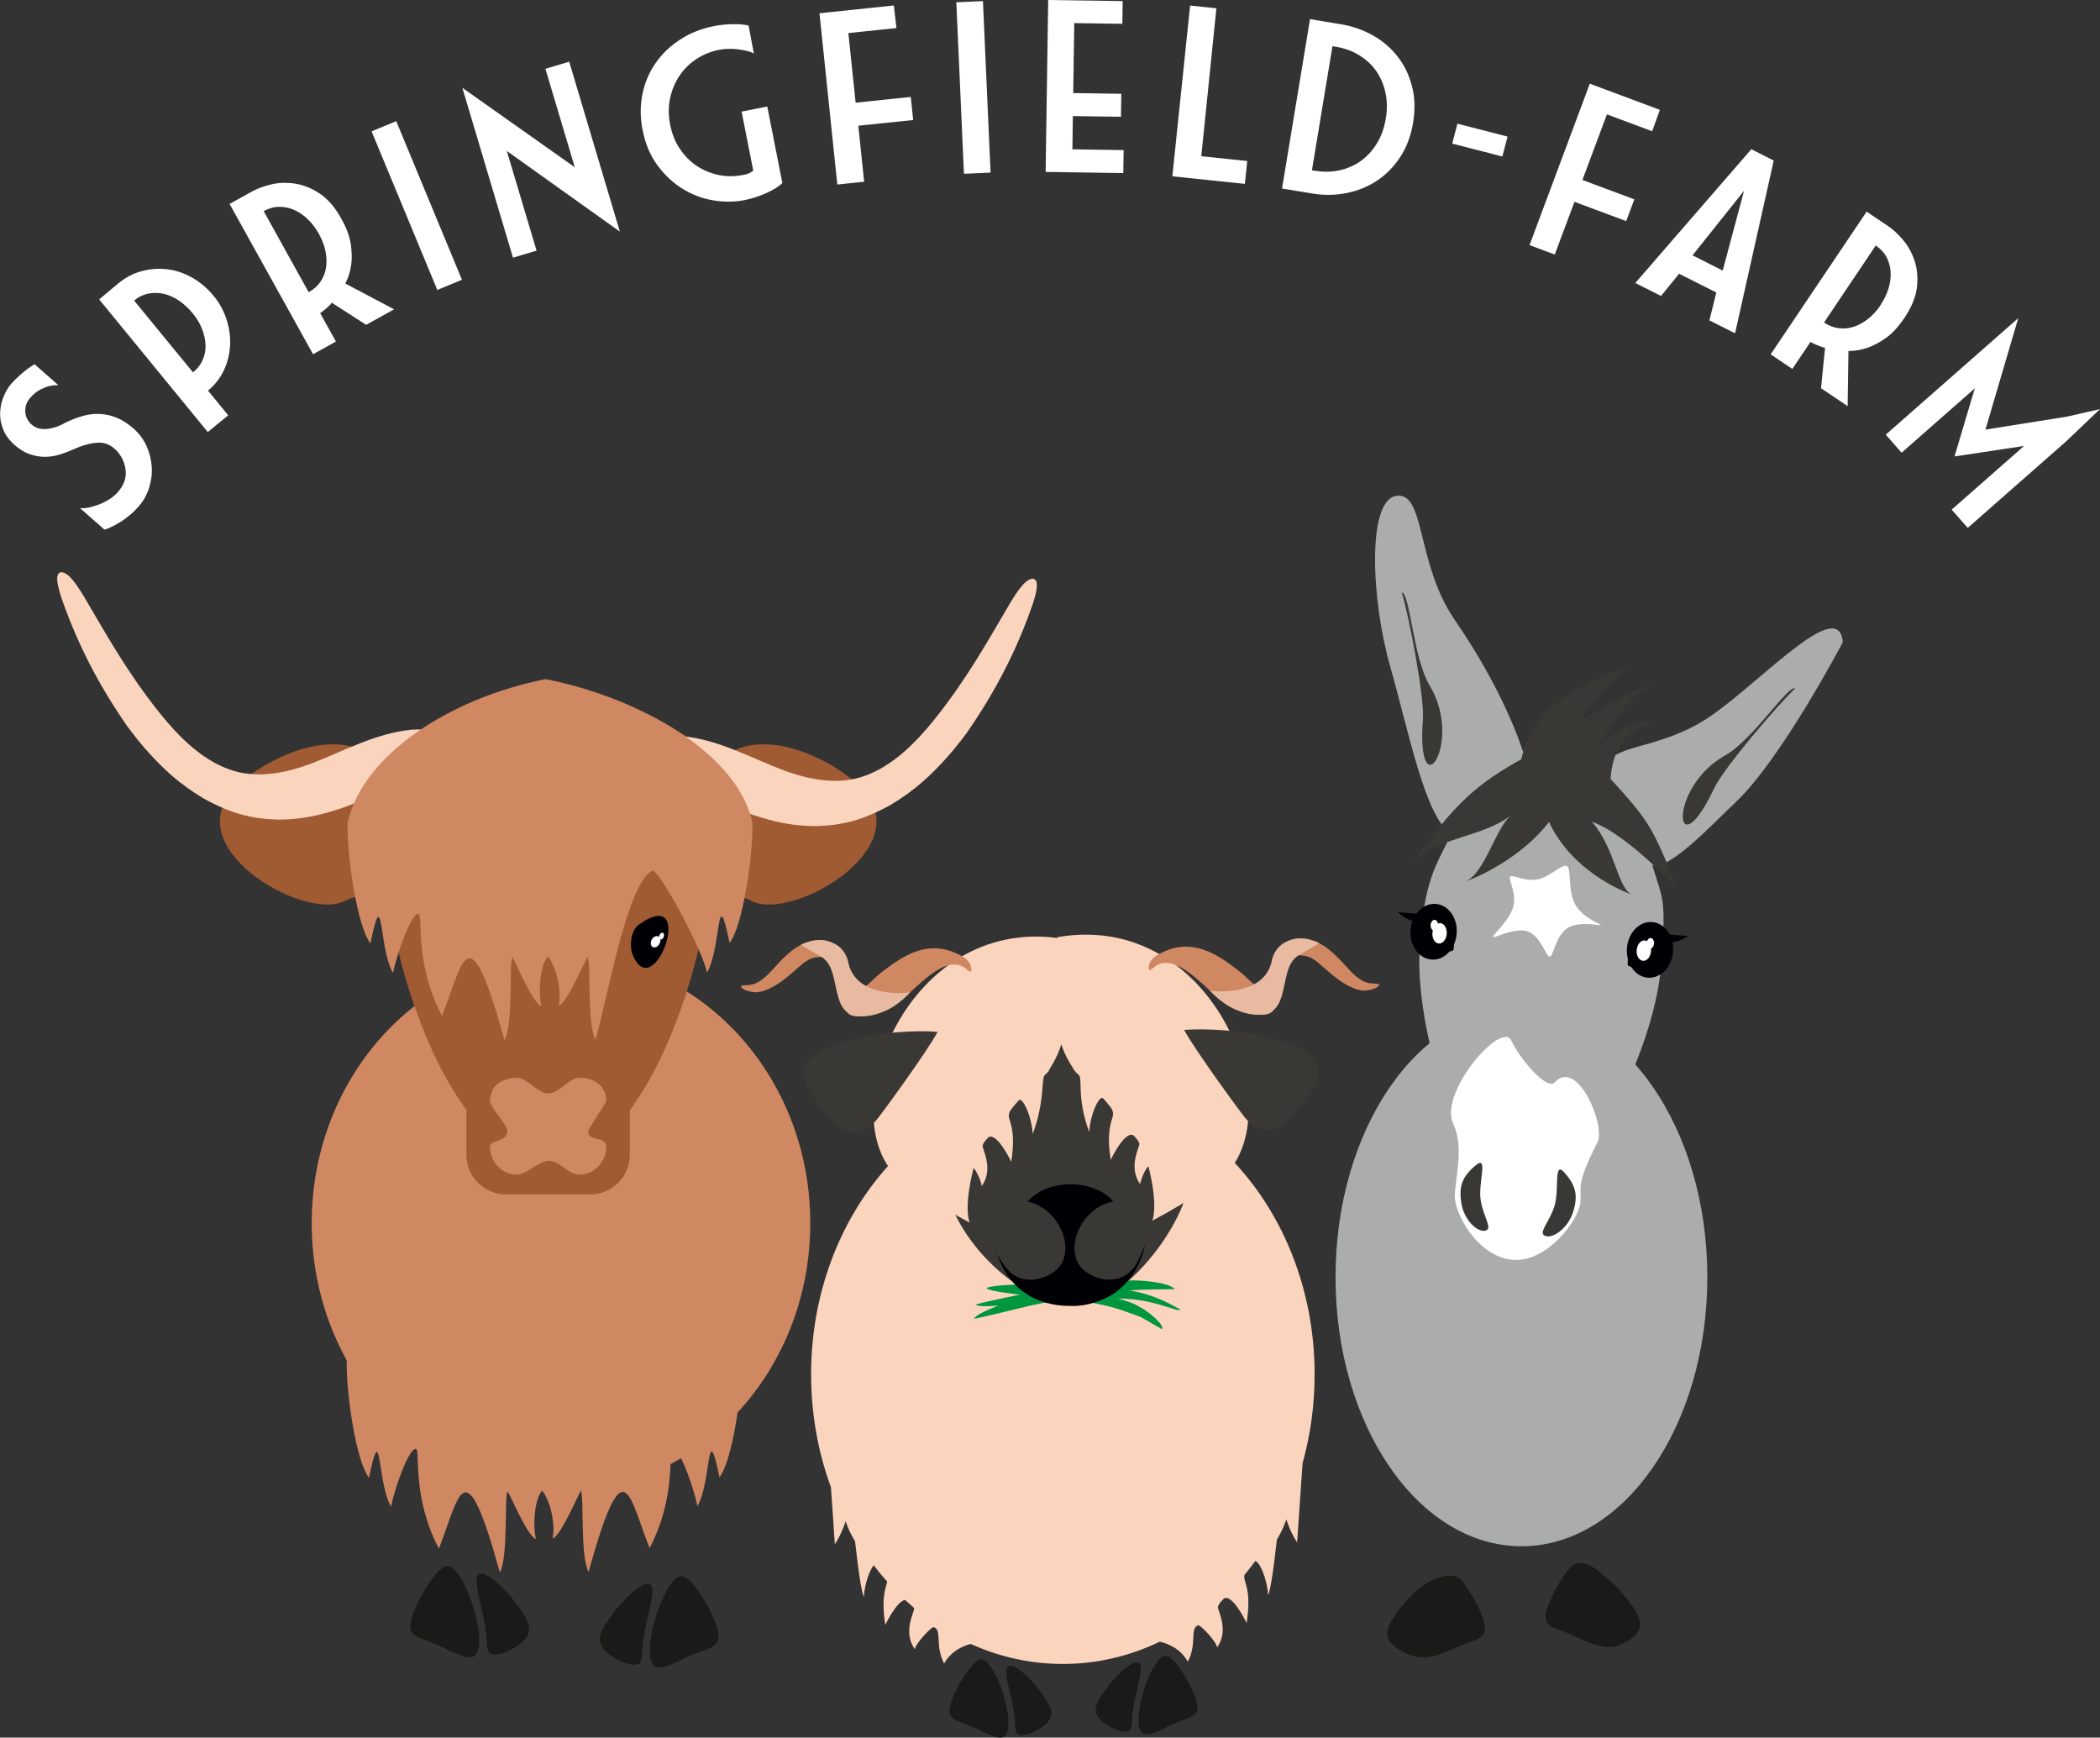
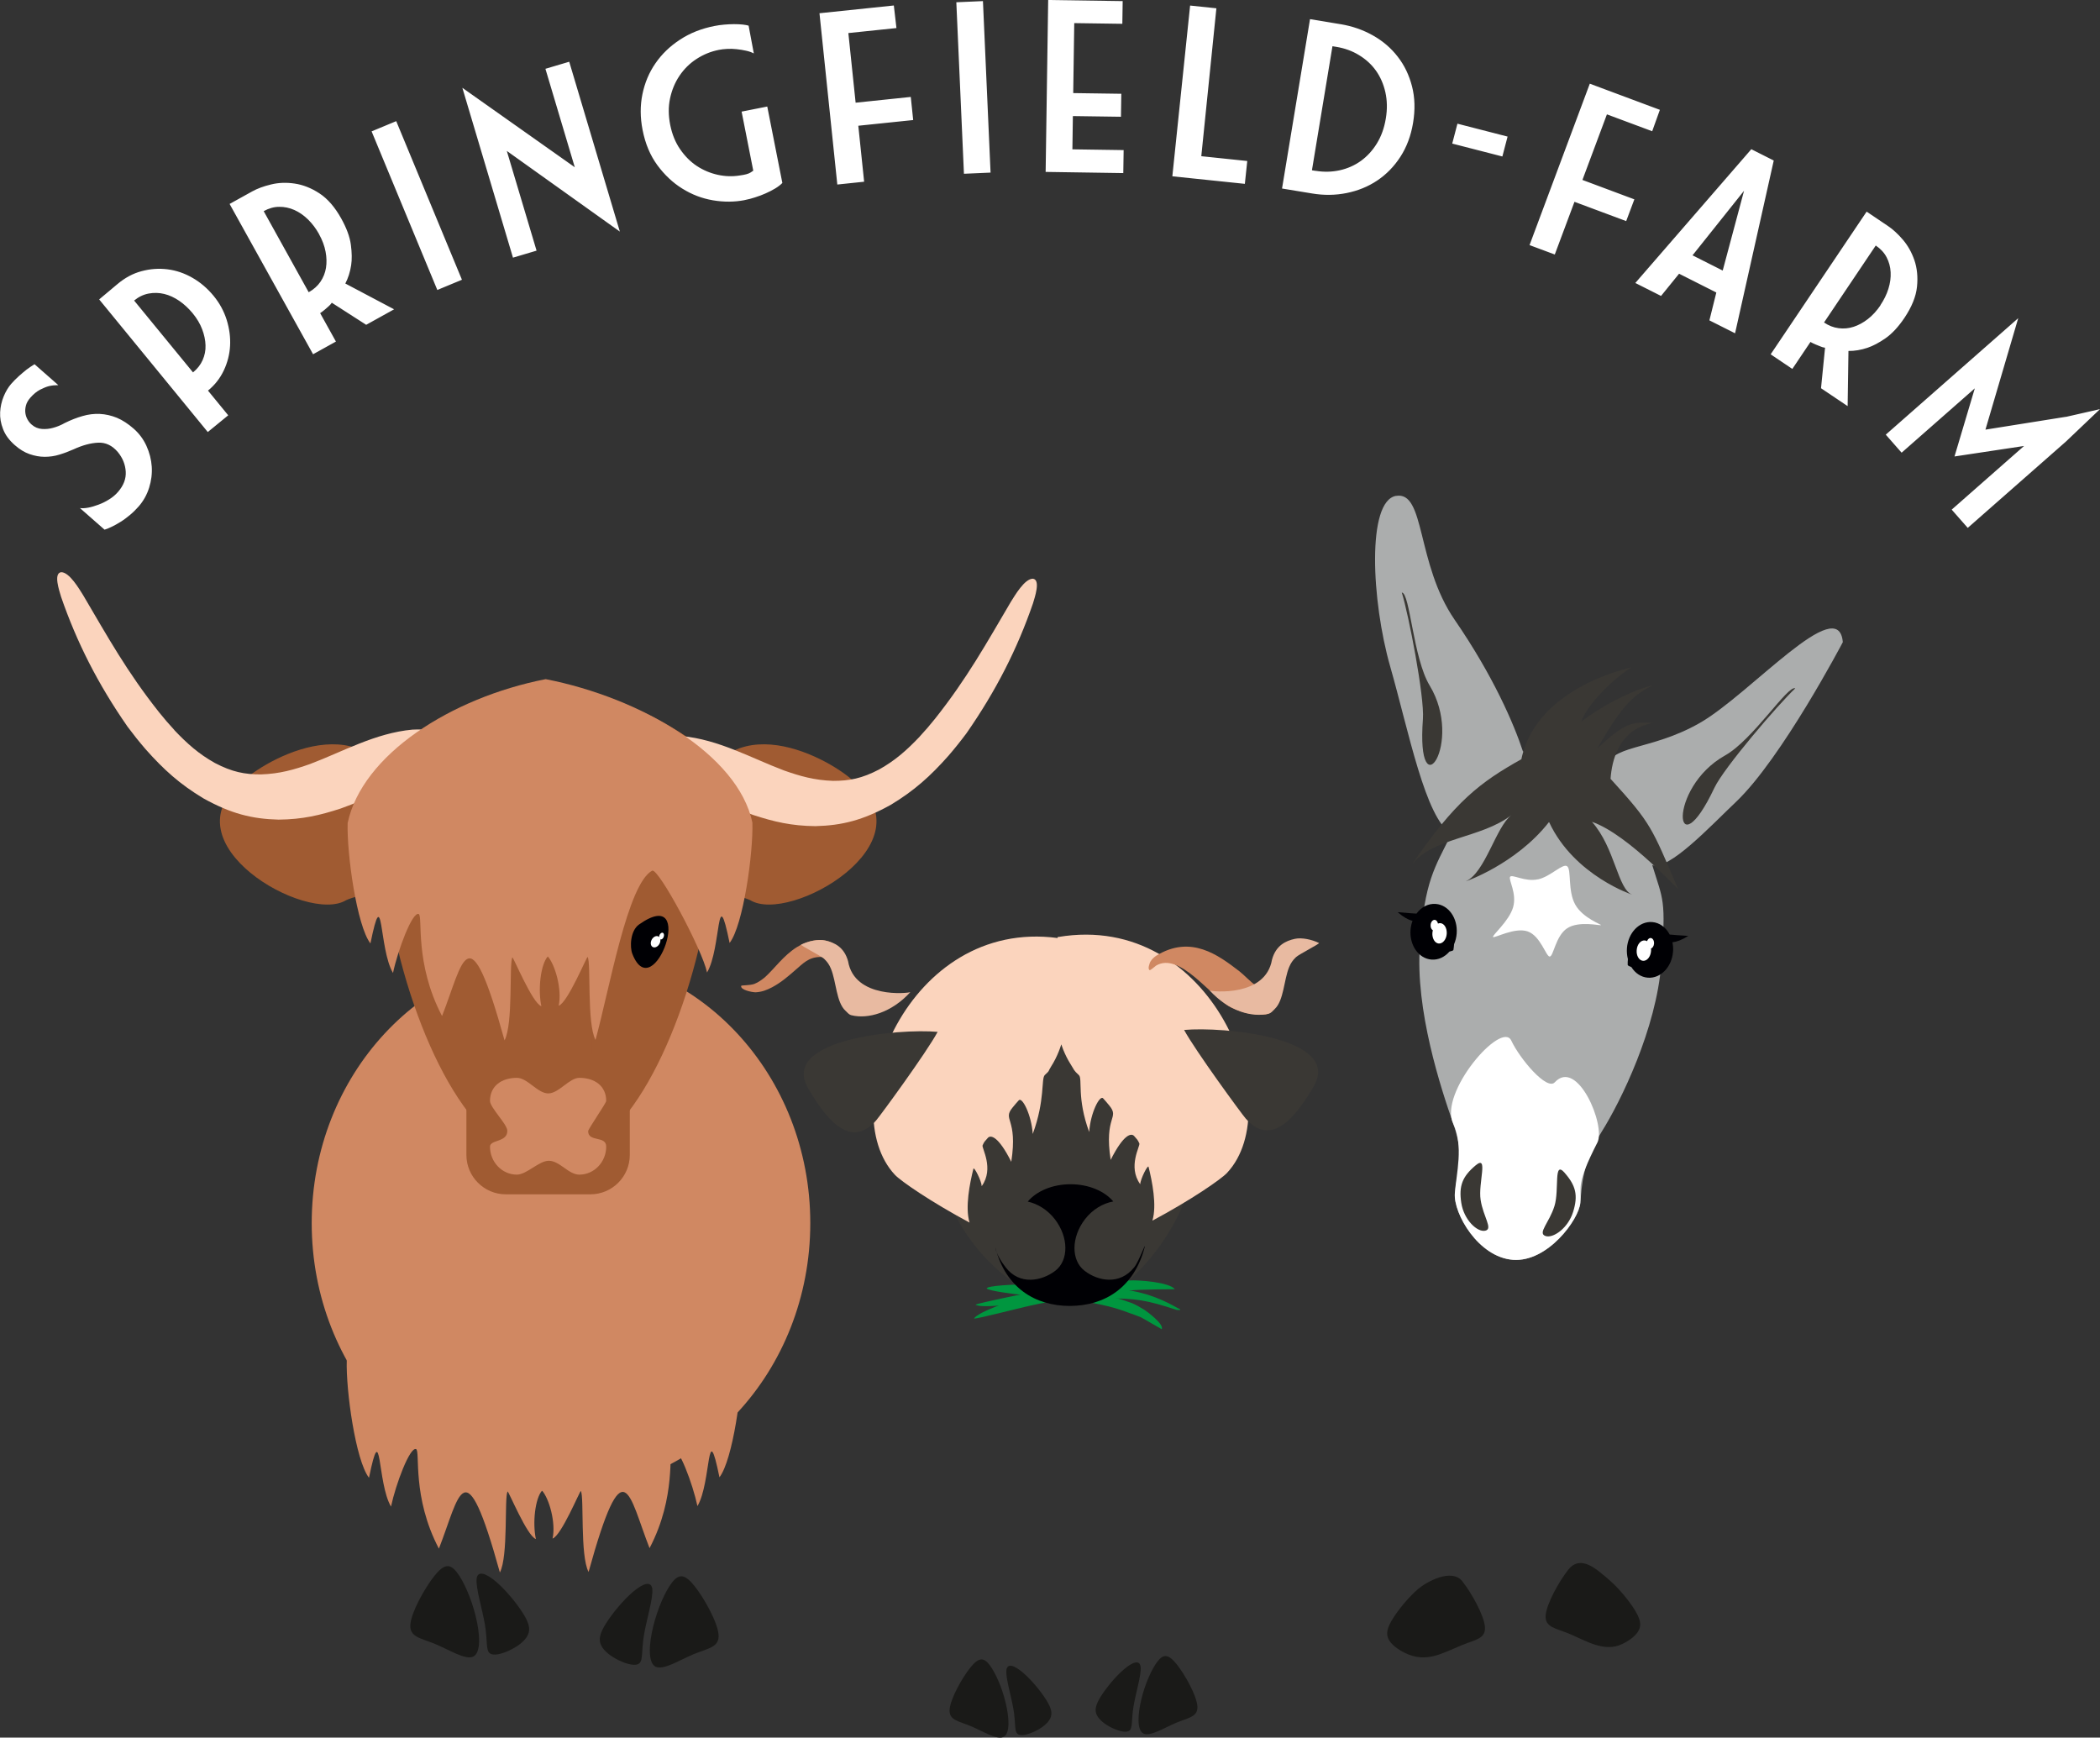
<svg xmlns="http://www.w3.org/2000/svg" id="Layer_1" data-name="Layer 1" viewBox="0 0 306.13 253.3">
  <rect x="0" y="0" width="306.13" height="253.3" fill="#333333" stroke="none" />
  <defs>
    <style> .cls-1 { fill: #1a1a18; } .cls-1, .cls-2, .cls-3, .cls-4, .cls-5, .cls-6, .cls-7, .cls-8 { fill-rule: evenodd; } .cls-2, .cls-9 { fill: #a05b32; } .cls-10, .cls-3 { fill: #fff; } .cls-4 { fill: #abadad; } .cls-11, .cls-6 { fill: #000004; } .cls-5, .cls-12 { fill: #fbd4bd; } .cls-13 { fill: none; stroke: #1a1a18; stroke-miterlimit: 22.93; stroke-width: .57px; } .cls-7, .cls-14 { fill: #d08862; } .cls-15 { fill: #e8baa1; } .cls-8 { fill: #3a3834; } .cls-16 { fill: #00963f; } </style>
  </defs>
-   <path class="cls-4" d="M221.79,146.96c14.97,0,27.1,17.56,27.1,39.22s-12.13,39.22-27.1,39.22-27.1-17.56-27.1-39.22,12.13-39.22,27.1-39.22" />
  <path class="cls-4" d="M203.5,72.29c4.3-.76,2.92,9.87,8.55,18.05,5.63,8.18,8.67,15.25,9.97,19.23,1.58-.77,3.21-1.14,4.86-1.02,2.6.2,4.98,1.59,7.05,3.79.67-3.95,6.52-2.75,13.87-6.96,7.35-4.21,20.23-19.1,20.84-11.77,0,0-8.88,16.92-15.56,23.27-3.78,3.59-9.77,10.02-12.22,9.23,1.59,5.2,2.03,4.85,1.32,14.34-.72,9.49-5.89,20.06-8.69,24.52-2.8,4.46-2.91,7.93-3.11,10.36-.2,2.43-4.77,8.69-9.82,8.31-5.05-.38-8.69-6.76-8.47-9.69.22-2.93,1.54-5.07-.24-10.16-1.79-5.09-5.57-16.57-4.86-26,.71-9.43,2.1-11.2,4.6-16.24-3.8-2.22-6.2-14.83-8.93-24.38-2.73-9.55-3.44-24.13.85-24.89" />
  <path class="cls-3" d="M232.86,166.55c-3.2,6.27-2.28,6.36-2.49,8.79-.2,2.43-4.77,8.69-9.82,8.31-5.05-.38-8.69-6.76-8.47-9.69.22-2.93,1.3-6.92-.24-10.16-2.14-4.49,7.06-15.12,8.47-12.11,1.26,2.68,5.19,7.33,6.34,6.08,3.29-3.58,7.47,6.31,6.21,8.79" />
  <path class="cls-8" d="M215.11,169.88c1.92-1.61.35,2.55.73,5.03.38,2.48,1.84,4.23.68,4.49-1.16.27-3.13-1.58-3.5-4.06-.38-2.48.17-3.85,2.09-5.46" />
  <path class="cls-8" d="M228.08,170.95c-1.66-1.88-.73,2.47-1.48,4.87-.75,2.4-2.45,3.9-1.35,4.34,1.1.44,3.33-1.1,4.07-3.49.75-2.4.41-3.84-1.24-5.71" />
  <path class="cls-3" d="M224.2,128.19c1.85-.41,3.65-2.42,4.27-1.9.62.52.05,3.58,1.16,5.57,1.11,1.99,3.9,2.92,3.75,3-.15.09-3.24-.66-4.93.46-1.69,1.12-1.99,4.12-2.54,4.12-.54,0-1.33-3-3.2-3.66-1.87-.66-4.83,1.01-5.05.81-.22-.2,2.31-2.28,2.91-4.32.6-2.04-.72-4.05-.43-4.46.29-.41,2.2.78,4.05.37" />
  <path class="cls-8" d="M237.86,97.29c-1.4.71-6.14,4.66-7.35,7.89,5.84-4.32,10.67-5.38,10.45-5.28-3.37,1.56-5.04,3.94-8.14,9.23,4.08-3.84,5.14-3.93,8.15-3.75-5.05.95-6,5.55-6.19,8.15,6.04,6.63,5.97,7.07,9.81,15.96.6.9-7.12-7.83-12.52-9.69,3.38,3.8,3.75,9.88,5.89,10.63.23.08-8.45-2.69-12.13-10.57l-.03-.02c-4.84,6.19-12.36,8.73-12.12,8.63,2.84-1.26,4.36-7.89,6.65-9.66-4.4,3.45-11.66,3.23-14.65,7.41,6.44-9.45,10.08-12.17,16.1-15.55,2.22-10.64,16.12-13.39,16.08-13.38" />
  <path class="cls-8" d="M204.35,86.38c.99,3.18,3.32,15.21,3.08,18.42-1.03,13.68,6.03,3.48.98-4.87-2.41-3.98-2.87-13.56-4.06-13.55" />
  <path class="cls-1" d="M228.62,228.82c-1.32,1.65-3.17,4.95-3.3,6.67-.13,1.72,1.45,1.85,3.37,2.64,2.53,1.05,5.17,2.79,7.8,1.52,1.09-.53,2.05-1.25,2.43-2.05.38-.79.18-1.65-.66-2.99-.84-1.34-2.33-3.15-3.67-4.29-1.79-1.53-4.14-3.79-5.97-1.5" />
  <path class="cls-1" d="M213.17,230.51c1.32,1.65,3.17,4.95,3.3,6.67.13,1.72-1.45,1.85-3.37,2.64-2.9,1.2-5.19,2.64-8.27,1.14-1.09-.53-2.05-1.25-2.43-2.05-.38-.79-.18-1.65.66-2.99.84-1.34,2.33-3.15,3.67-4.29,1.25-1.06,4.88-3.07,6.44-1.13" />
  <path class="cls-11" d="M203.77,132.97c1.46.13,2.24.19,2.72.21.69-.94,1.71-1.5,2.81-1.41,1.86.14,3.22,2.07,3.05,4.31-.04.56-.18,1.09-.38,1.56-.02.27-.05.56-.1.85-.01.08-.35.17-.58.23-.68.78-1.61,1.24-2.61,1.16-1.86-.14-3.22-2.07-3.06-4.31.04-.47.14-.92.29-1.33-.64-.17-1.32-.54-2.15-1.26" />
  <path class="cls-3" d="M209.97,134.57c-.12,0-.24.01-.35.06-.06-.3-.24-.52-.47-.54-.3-.02-.57.31-.6.74-.03.35.11.66.32.77-.03.12-.05.25-.06.38-.06.82.36,1.52.93,1.56.58.04,1.1-.59,1.16-1.41.06-.82-.36-1.52-.93-1.56" />
  <path class="cls-8" d="M261.7,100.35c-2.43,2.28-10.41,11.58-11.78,14.49-5.86,12.4-6.96.04,1.56-4.72,4.06-2.27,9.2-10.37,10.23-9.77" />
  <path class="cls-11" d="M246.12,136.43c-1.47-.09-2.24-.15-2.72-.2-.54-1.03-1.47-1.74-2.56-1.82-1.86-.14-3.5,1.56-3.67,3.8-.04.56.01,1.1.14,1.6-.03.27-.04.56-.03.86,0,.08.32.22.54.31.55.88,1.41,1.47,2.4,1.54,1.86.14,3.5-1.56,3.67-3.8.04-.47,0-.93-.09-1.36.66-.08,1.38-.34,2.31-.93" />
  <path class="cls-3" d="M239.76,137.09c.12,0,.24.05.34.11.1-.29.31-.48.54-.46.3.02.51.39.48.82-.03.35-.21.63-.44.71.01.12.02.25,0,.38-.06.82-.58,1.45-1.16,1.41-.58-.04-1-.74-.93-1.56.06-.82.58-1.45,1.16-1.41" />
  <path class="cls-10" d="M274.11,44.5c.52-.77.91-1.56,1.17-2.39.26-.83.37-1.64.33-2.42-.04-.79-.24-1.52-.59-2.19-.35-.67-.88-1.24-1.58-1.71l-7.54,11.22c.68.46,1.39.74,2.13.83.74.1,1.47.03,2.18-.2.71-.23,1.41-.61,2.08-1.13.67-.52,1.28-1.19,1.83-1.99M265.46,56.6l.59-5.91c-.23-.03-.46-.09-.7-.2-.24-.1-.47-.19-.69-.28-.26-.11-.51-.23-.74-.36l-2.64,3.93-3.16-2.13,13.99-20.8,3.13,2.11c.7.47,1.42,1.13,2.15,1.98.73.85,1.29,1.85,1.69,3.01.39,1.16.52,2.45.37,3.87-.15,1.42-.76,2.92-1.83,4.52-.89,1.32-1.81,2.31-2.76,2.97-.95.66-1.83,1.12-2.63,1.39-.96.32-1.88.47-2.77.46l-.12,8.04-3.87-2.6ZM254.24,27.81l-7.51,9.41,4.4,2.22,3.11-11.63ZM252.94,48.59l-3.75-1.89,1.01-4.06-5.43-2.74-2.63,3.24-3.75-1.89,16.91-19.5,3.27,1.65-5.64,25.19ZM231.76,12.2l10.21,3.81-1.12,3.12-6.6-2.46-3.57,9.56,7.57,2.83-1.19,3.17-7.54-2.81-2.87,7.68-3.68-1.37,8.78-23.52ZM219.77,19.91l-.76,2.9-7.31-1.88.76-2.9,7.31,1.88ZM195.39,3.52c1.72.28,3.3.83,4.74,1.64,1.44.81,2.65,1.84,3.62,3.1.98,1.25,1.67,2.7,2.09,4.33.42,1.63.47,3.41.15,5.33-.31,1.87-.93,3.52-1.85,4.94-.92,1.42-2.05,2.57-3.38,3.46-1.33.89-2.82,1.49-4.46,1.82-1.64.33-3.32.35-5.04.06l-4.37-.72,4.08-24.69,4.41.73ZM191.78,24.9c1.22.2,2.39.17,3.53-.08,1.13-.25,2.16-.71,3.07-1.36.91-.66,1.69-1.5,2.33-2.54.64-1.04,1.08-2.25,1.31-3.65.23-1.37.2-2.65-.07-3.84-.27-1.19-.73-2.23-1.37-3.13-.64-.9-1.46-1.65-2.46-2.26-.99-.61-2.1-1.01-3.31-1.21l-.57-.09-2.99,18.08.53.09ZM175.12,22.77l6.7.7-.35,3.33-10.57-1.1,2.59-24.89,3.83.4-2.2,21.56ZM152.8,0l10.86.16-.05,3.31-7.01-.1-.15,10.2,7.01.1-.05,3.35-7.01-.1-.07,4.85,7.47.11-.05,3.35-11.32-.17.37-25.06ZM139.4.33l3.89-.17,1.11,25-3.88.17-1.11-25ZM119.46,1.93l10.84-1.13.38,3.29-7.01.73,1.06,10.15,8.04-.84.35,3.37-8,.83.85,8.16-3.91.41-2.6-24.97ZM108.56,29.17c-1.49.29-3.03.3-4.62.03-1.6-.27-3.09-.84-4.48-1.71-1.39-.86-2.6-2.01-3.64-3.42-1.04-1.42-1.76-3.13-2.15-5.15-.35-1.79-.36-3.51-.02-5.18.34-1.66.97-3.17,1.9-4.51.93-1.35,2.12-2.5,3.58-3.45,1.46-.96,3.13-1.62,5.02-1.99.45-.09.92-.16,1.41-.2.49-.04.97-.07,1.44-.07.47,0,.89.02,1.27.06.38.04.66.1.86.16l.76,4.05c-.32-.17-.7-.31-1.14-.4-.44-.1-.89-.17-1.36-.22-.47-.05-.93-.07-1.38-.04-.45.02-.86.07-1.21.14-1.18.23-2.27.68-3.27,1.33-1,.65-1.82,1.47-2.48,2.45-.66.98-1.11,2.08-1.37,3.29-.26,1.21-.25,2.5.02,3.86.27,1.36.75,2.55,1.45,3.56.7,1.01,1.51,1.83,2.44,2.44.93.61,1.95,1.04,3.04,1.28,1.09.24,2.16.27,3.2.1.77-.1,1.29-.24,1.58-.43.29-.19.42-.28.4-.27l-1.7-8.61,3.74-.74,2.2,11.14c-.28.29-.64.56-1.07.82-.43.26-.9.49-1.39.71-.49.22-1,.41-1.52.57-.52.17-1,.3-1.45.38h-.04ZM78.21,36.54l-3.43,1.02-7.38-24.76,16.39,11.58-4.28-14.35,3.47-1.03,7.38,24.76-16.48-11.76,4.34,14.54ZM54.17,19.15l3.59-1.49,9.58,23.12-3.59,1.49-9.58-23.12ZM46.52,34.14c-.45-.81-.98-1.52-1.6-2.13-.62-.61-1.29-1.08-2.01-1.4-.72-.32-1.46-.47-2.22-.46-.76,0-1.51.22-2.25.63l6.56,11.82c.72-.4,1.29-.91,1.71-1.52.42-.62.69-1.29.81-2.03.12-.74.1-1.53-.06-2.37-.16-.84-.47-1.68-.95-2.54ZM53.37,47.34l-5-3.21c-.13.19-.29.37-.49.54s-.39.33-.56.49c-.22.18-.44.35-.65.49l2.3,4.14-3.33,1.85-12.17-21.91,3.3-1.83c.74-.41,1.65-.75,2.74-1.01,1.09-.27,2.24-.31,3.45-.13,1.21.18,2.42.65,3.61,1.43,1.19.78,2.26,2.01,3.19,3.69.77,1.39,1.24,2.66,1.39,3.81.15,1.15.17,2.14.04,2.97-.15.99-.44,1.89-.85,2.67l7.11,3.76-4.07,2.26ZM28.13,54.29c.64-.52,1.11-1.12,1.41-1.8.3-.68.45-1.4.42-2.16-.02-.76-.19-1.54-.49-2.33-.3-.8-.76-1.57-1.38-2.33-.59-.71-1.24-1.32-1.95-1.81-.72-.49-1.45-.83-2.2-1.01-.75-.18-1.5-.2-2.26-.06-.76.14-1.47.48-2.13,1.02l8.59,10.48ZM14.44,43.66l2.66-2.23c1.1-.93,2.28-1.57,3.54-1.9,1.27-.34,2.53-.43,3.79-.27,1.26.16,2.47.57,3.63,1.24,1.16.66,2.18,1.54,3.08,2.63.88,1.07,1.51,2.24,1.91,3.51.39,1.27.56,2.53.49,3.78-.07,1.25-.38,2.45-.92,3.59-.54,1.14-1.31,2.12-2.3,2.93l2.95,3.6-2.98,2.44-15.83-19.33ZM301.16,60.77l4.97-1.13-4.97,4.73-14.31,12.58-2.34-2.66,10.55-9.28-10.14,1.53,2.96-9.93-10.67,9.38-2.31-2.63,19.31-16.98-4.78,16.25,11.72-1.87ZM9.49,61.64c.85-.42,1.69-.75,2.54-.99.85-.25,1.69-.35,2.53-.31.84.04,1.66.23,2.48.56.81.34,1.63.87,2.46,1.6.79.7,1.41,1.53,1.85,2.5.44.97.7,1.97.77,3.01.07,1.03-.06,2.06-.38,3.08-.32,1.02-.83,1.94-1.54,2.75-.39.44-.81.86-1.27,1.24-.46.38-.91.72-1.37,1-.45.28-.89.53-1.3.72-.41.2-.76.34-1.02.41l-3.59-3.15c.33.05.73.03,1.21-.06.48-.09.98-.24,1.51-.44.53-.2,1.05-.45,1.55-.77.5-.31.93-.67,1.28-1.08.81-.93,1.19-1.91,1.13-2.95-.06-1.04-.44-1.99-1.15-2.86-.83-.97-1.78-1.42-2.87-1.37-1.09.05-2.29.37-3.59.97-.67.3-1.36.56-2.06.77-.7.22-1.42.32-2.15.32-.73,0-1.46-.14-2.19-.39-.73-.25-1.46-.69-2.17-1.32-.81-.71-1.38-1.48-1.7-2.32-.33-.83-.47-1.65-.43-2.46.04-.8.21-1.57.51-2.3.3-.73.66-1.33,1.08-1.82.39-.44.78-.84,1.18-1.19.4-.35.76-.66,1.09-.92.38-.28.77-.54,1.15-.78l3.47,3.05c-.44,0-.89.04-1.35.14-.39.1-.83.28-1.32.53-.48.26-.95.64-1.39,1.14-.34.39-.56.77-.66,1.16-.1.39-.13.76-.08,1.11.05.35.16.67.33.96.17.29.37.53.58.71.44.39.95.6,1.51.64.57.04,1.1-.02,1.6-.16.57-.15,1.17-.39,1.78-.74Z" />
-   <path class="cls-5" d="M154.96,158.16c20.26,0,36.68,18.89,36.68,42.19,0,4.52-.62,8.88-1.76,12.96l-.79,11.54c-.03-.05-.07-.12-.11-.18-.44-.69-.8-1.42-1.1-2.17-.13-.33-.25-.67-.36-1.02-.08.25-.17.5-.27.74-.3.75-.66,1.48-1.1,2.17-.05.08-.64,6.44-1.28,8.16-.17-2.57-1.32-4.97-1.89-4.98-.5.68-1.02,1.35-1.56,1.99-.28,1.1,1.12,1.8.31,7.04-1.91-3.81-3.04-3.95-3.43-3.47-.44.53-.48.45-.75,1.07-.17.37,1.73,3.36-.13,5.95-.02-.75-2.43-3.37-2.79-3.22-1.21.5-.09,2.6-1.47,5.3-1.03-1.79-2.58-2.55-4.08-2.92-4.35,2.09-9.13,3.25-14.14,3.25-4.74,0-9.28-1.04-13.44-2.92-1.43.39-2.89,1.16-3.87,2.86-1.38-2.7-.26-4.8-1.47-5.3-.36-.15-2.77,2.47-2.79,3.22-1.87-2.59.03-5.58-.13-5.95-.02-.06-.05-.1-.07-.15-.42-.36-.83-.72-1.24-1.1-.59.12-1.54.98-2.88,3.65-.62-4.05.07-5.39.29-6.3-.69-.77-1.35-1.57-1.98-2.4-.58.75-1.31,2.64-1.44,4.64-.64-1.72-1.23-8.08-1.28-8.15-.44-.69-.8-1.42-1.1-2.17-.1-.24-.18-.49-.27-.74-.11.35-.22.69-.36,1.02-.3.75-.66,1.48-1.1,2.17-.04.07-.08.13-.11.18l-.57-8.33c-1.86-5.05-2.89-10.61-2.89-16.45,0-23.3,16.42-42.19,36.68-42.19" />
  <path class="cls-8" d="M156.72,190.36c-9.5-.44-19.45-12.14-18.95-19.59.92-13.78,14.82-19.41,17.3-20.72,2.47,1.31,17.36,7.32,18.28,21.09.4,5.95-9.02,19.22-16.63,19.22" />
  <path class="cls-16" d="M161.13,187.81s-.05,0-.07,0c-.32,0-.63,0-.95,0h0c-1.2,0-2.4.02-3.59.02-1.23,0-2.4.06-3.63.17h0c-.29.03-.57.06-.86.09-.02,0-.05,0-.07,0-.99.14-9.4,1.86-9.75,2.1,1.03.69,8.21-.47,9.92-.64.02,0,.05,0,.07-.01.28-.03.55-.06.83-.09,0,0,0,0,0,0,1.16-.11,2.32-.16,3.49-.16s2.4-.02,3.6-.02c0,0,0,0,0,0,.31,0,.62,0,.93,0,.02,0,.04,0,.07,0,4.45-.04,6.13.28,10.38,1.67,0,0,.03.01.03.01.08,0,.49.05.53-.03.02-.08-.41-.25-.46-.27,0,0,.01,0,.02,0-3.47-1.97-6.54-2.75-10.5-2.87" />
  <path class="cls-16" d="M155.73,187.95s-.04,0-.06,0c-.26.02-.51.05-.77.08h0c-1.64.19-3.26.47-4.87.84,0,0,0,0,0,0-.19.04-.39.09-.58.13-.02,0-.03,0-.05,0-1.3.35-6.89,2.23-7.41,3.21.31.09,6.72-1.56,7.75-1.78.02,0,.03,0,.05-.01.19-.04.37-.09.56-.13,0,0,0,0,0,0,1.55-.35,3.13-.63,4.71-.81,0,0,0,0,0,0,.25-.03.49-.06.74-.08.02,0,.04,0,.05,0,1.17-.14,8.52-.39,8.53-.4-.97-1.09-7.05-1.18-8.67-1.07" />
-   <path class="cls-16" d="M160.17,190.11s.03,0,.04,0c.18.04.37.08.55.12,0,0,0,0,0,0,.52.12,1.03.24,1.54.38.6.17,1.17.35,1.76.56,0,0,0,0,0,0,.12.04.24.09.36.14,0,0,.02,0,.03.01.64.23,1.22.42,1.86.68.32.15,3.06,1.77,3.08,1.76.37-.7-2.03-2.5-2.52-2.82-.58-.36-1.26-.75-1.89-1.01-.01,0-.02,0-.03,0-.13-.05-.26-.1-.39-.14,0,0,0,0,0,0-.62-.22-1.23-.41-1.86-.59-.54-.15-1.07-.28-1.61-.4,0,0,0,0,0,0-.19-.04-.38-.08-.57-.12-.01,0-.03,0-.04-.01-.96-.16-5.53-.65-6.08.05.22.29,5,1.2,5.78,1.39" />
+   <path class="cls-16" d="M160.17,190.11c.18.04.37.08.55.12,0,0,0,0,0,0,.52.12,1.03.24,1.54.38.6.17,1.17.35,1.76.56,0,0,0,0,0,0,.12.04.24.09.36.14,0,0,.02,0,.03.01.64.23,1.22.42,1.86.68.32.15,3.06,1.77,3.08,1.76.37-.7-2.03-2.5-2.52-2.82-.58-.36-1.26-.75-1.89-1.01-.01,0-.02,0-.03,0-.13-.05-.26-.1-.39-.14,0,0,0,0,0,0-.62-.22-1.23-.41-1.86-.59-.54-.15-1.07-.28-1.61-.4,0,0,0,0,0,0-.19-.04-.38-.08-.57-.12-.01,0-.03,0-.04-.01-.96-.16-5.53-.65-6.08.05.22.29,5,1.2,5.78,1.39" />
  <path class="cls-16" d="M160.8,188.82s.02,0,.03,0c.16-.03.31-.07.47-.1,0,0,0,0,0,0,1.01-.21,2.02-.42,3.04-.55,0,0,0,0,0,0,.13-.02.25-.03.38-.05.01,0,.02,0,.03,0,1.19-.17,6.5-.19,6.51-.19-.79-1.02-5.26-1.37-6.66-1.27-.01,0-.02,0-.04,0-.14.02-.27.03-.41.05,0,0,0,0,0,0-1.06.14-2.11.35-3.16.57,0,0,0,0,0,0-.16.03-.31.07-.47.1-.01,0-.02,0-.04,0-.64.16-5.59,1.27-5.6,1.28.7.8,4.8.35,5.91.16" />
  <path class="cls-16" d="M152.22,187.49s-.02,0-.03,0c-.14,0-.27-.02-.41-.03h0c-.88-.06-1.76-.12-2.65-.18,0,0,0,0,0,0-.11,0-.22-.01-.33-.02,0,0-.02,0-.03,0-.55-.03-4.93.14-4.93.56.33.38,4.08.82,4.84.91,0,0,.02,0,.03,0,.11,0,.22.01.32.02,0,0,0,0,0,0,.88.06,1.76.12,2.64.18,0,0,0,0,0,0,.14,0,.27.02.41.03,0,0,.02,0,.03,0,.54.04,4.94-.1,4.94-.54-.34-.41-4.08-.84-4.84-.93" />
  <path class="cls-6" d="M145.1,181.94c.22.95.85,1.96,1.5,2.8,2.01,2.63,5.24,2.03,7.23.51,1.98-1.52,1.97-4.88-.04-7.5-1.08-1.41-2.57-2.29-3.97-2.59,1.26-1.51,3.58-2.53,6.24-2.53s4.97,1.01,6.23,2.51c-1.46.26-3.01,1.13-4.14,2.61-2.01,2.63-2.02,5.98-.04,7.5,1.98,1.52,5.14,2.11,7.23-.51.72-.91,1.77-3.89,1.52-2.92-1.51,5.82-5.8,8.55-10.89,8.55s-9.34-2.66-10.85-8.43" />
  <path class="cls-5" d="M154.17,136.74v-.15s.09,0,.09,0c22.51-3.79,33.67,24.72,24.61,34.39-.87.93-5.21,3.93-10.88,6.96.68-2.22-.04-5.78-.56-7.85-.09-.37-1.19,1.78-1.21,2.54-1.87-2.59.03-5.58-.13-5.95-.28-.61-.31-.54-.75-1.07-.4-.47-1.52-.33-3.43,3.47-.99-6.42,1.34-6.03-.18-7.9-.36-.44-.65-.78-.92-1.07-.48-.53-1.85,2.09-2.03,4.91-1.83-4.96-.94-7.76-1.5-8.29-.82-.76-.65-.72-1.2-1.58-.44-.69-.8-1.42-1.1-2.17-.1-.24-.18-.49-.27-.74-.11.35-.22.69-.36,1.02-.3.75-.66,1.48-1.1,2.17-.55.86-.12.52-.94,1.28-.56.53.07,3.63-1.76,8.59-.19-2.82-1.55-5.44-2.03-4.91-.26.28-.56.63-.92,1.07-1.52,1.86.81,1.47-.18,7.9-1.91-3.81-3.04-3.95-3.43-3.47-.44.53-.48.45-.75,1.07-.17.37,1.73,3.36-.13,5.95-.02-.75-1.12-2.91-1.21-2.54-.52,2.08-1.24,5.63-.56,7.85-5.67-3.04-10.01-6.04-10.88-6.96-8.95-9.55,1.81-37.44,23.73-34.52" />
  <path class="cls-8" d="M136.69,150.42c-5.57-.52-23.1,1.05-18.88,8.23,2.32,3.95,5.99,9.15,9.9,4.69.59-.67,7.32-9.86,8.97-12.91" />
  <path class="cls-8" d="M172.62,150.14c5.57-.52,23.1,1.05,18.88,8.23-2.32,3.95-5.99,9.15-9.9,4.69-.59-.67-7.32-9.86-8.98-12.91" />
  <path class="cls-14" d="M168.48,140.8c-.21.14-.72.63-.88.62-.35-.16-.01-1.01.09-1.22.24-.39.5-.64.89-.9,5.03-3.06,9.01-.09,12.11,2.3.6.45,1.74,1.68,2.39,2.06.28.15,2.01,3.64,2.07,3.86-.11.51-1.63.49-3.35.16-.88-.19-1.59-.47-2.4-.85-2.85-1.46-7.43-8.21-10.92-6.04" />
-   <path class="cls-14" d="M189.53,139.26c-1.98-.06-5.34.01-1.67-2.1,1.64-.75,3.55-.26,5.01.65,1.98,1.23,3.39,3.27,4.71,4.43.49.39.92.71,1.52.95.66.23,1.8.18,1.91.27.17.6-1.57.95-2.11.95-.91-.05-1.6-.32-2.39-.73-1.35-.72-2.34-1.6-3.31-2.44-1.25-1.07-1.97-1.92-3.66-1.98" />
  <path class="cls-15" d="M185.81,147.11c-.31.27-.44.53-.85.65-2.41.61-5.87-.36-8.61-3.38.3.17,8.14,1.01,9.08-4.5.57-2.08,2.01-2.73,3.32-3.02.99-.22,2.46.08,3.54.61-.04.18-2.9,1.63-3.36,2.05-.48.46-.75.85-1,1.45-.78,1.87-.77,4.88-2.12,6.13" />
  <path class="cls-1" d="M144.23,242.67c-.85-1.09-1.57-1.09-2.78.42-1.21,1.51-2.9,4.54-3.02,6.11-.12,1.57,1.33,1.69,3.08,2.42,1.75.73,3.81,2.06,4.78,1.57.97-.48.85-2.78.3-5.02-.54-2.24-1.51-4.41-2.36-5.5" />
  <path class="cls-1" d="M146.71,243.5c-.12,1.13.73,3.82,1.04,5.74.32,1.92.11,3.07.56,3.49.45.42,1.57.12,2.57-.36,1-.48,1.87-1.15,2.22-1.87.35-.73.17-1.51-.61-2.74-.77-1.22-2.13-2.89-3.36-3.93-1.22-1.04-2.31-1.47-2.43-.33" />
  <path class="cls-1" d="M168.75,242.18c.85-1.09,1.57-1.09,2.78.42,1.21,1.51,2.9,4.54,3.02,6.11.12,1.57-1.33,1.69-3.08,2.42-1.75.73-3.81,2.06-4.78,1.57-.97-.48-.85-2.78-.3-5.02.54-2.24,1.51-4.41,2.36-5.5" />
  <path class="cls-1" d="M166.28,243.01c.12,1.13-.73,3.82-1.04,5.74-.32,1.92-.11,3.07-.56,3.49-.45.42-1.57.12-2.57-.36-1-.48-1.87-1.15-2.22-1.87-.35-.73-.17-1.51.6-2.74.77-1.22,2.13-2.89,3.36-3.93,1.22-1.04,2.31-1.47,2.43-.33" />
-   <path class="cls-14" d="M140.58,141.04c.21.14.72.63.88.62.35-.16.01-1.01-.09-1.22-.24-.39-.5-.64-.89-.9-5.03-3.06-9.01-.09-12.11,2.3-.6.45-1.74,1.68-2.39,2.06-.28.15-2.01,3.64-2.07,3.86.11.51,1.63.49,3.35.16.88-.19,1.59-.47,2.4-.85,2.85-1.46,7.43-8.21,10.92-6.04" />
  <path class="cls-14" d="M119.53,139.5c1.98-.06,5.34.01,1.67-2.1-1.64-.75-3.55-.26-5.01.65-1.98,1.23-3.39,3.27-4.71,4.43-.49.39-.92.71-1.52.95-.66.23-1.8.18-1.91.27-.17.6,1.57.95,2.11.95.91-.05,1.6-.32,2.39-.73,1.35-.72,2.34-1.6,3.31-2.44,1.25-1.07,1.97-1.92,3.66-1.98" />
  <path class="cls-15" d="M123.25,147.34c.31.27.44.53.85.65,2.41.61,5.87-.36,8.61-3.37-.3.17-8.14,1.01-9.08-4.5-.57-2.08-2.01-2.73-3.32-3.02-.99-.22-2.46.08-3.54.61.04.18,2.9,1.63,3.36,2.05.48.46.75.85,1,1.45.78,1.87.77,4.88,2.12,6.13" />
  <path class="cls-7" d="M81.78,139.2c20.07,0,36.34,17.5,36.34,39.1s-16.27,39.1-36.34,39.1-36.34-17.5-36.34-39.1,16.27-39.1,36.34-39.1" />
  <path class="cls-1" d="M66.6,229.2c-.99-1.27-1.84-1.27-3.25.49-1.41,1.76-3.39,5.29-3.53,7.13-.14,1.84,1.55,1.98,3.6,2.82,2.05.85,4.45,2.4,5.58,1.84,1.13-.57.99-3.25.35-5.86-.64-2.61-1.76-5.15-2.75-6.42" />
  <path class="cls-1" d="M69.48,230.17c-.14,1.32.85,4.46,1.22,6.71.37,2.24.12,3.58.65,4.08.53.49,1.84.14,3-.42,1.16-.56,2.19-1.34,2.59-2.19.41-.85.19-1.76-.71-3.19-.9-1.43-2.49-3.37-3.92-4.59-1.43-1.22-2.7-1.71-2.84-.39" />
  <path class="cls-1" d="M97.97,230.68c.99-1.27,1.84-1.27,3.25.49,1.41,1.76,3.39,5.29,3.53,7.13.14,1.84-1.55,1.98-3.6,2.82-2.05.85-4.45,2.4-5.58,1.84-1.13-.57-.99-3.25-.35-5.86.64-2.61,1.76-5.15,2.75-6.42" />
  <path class="cls-1" d="M95.09,231.66c.14,1.32-.85,4.47-1.22,6.71-.37,2.24-.12,3.58-.65,4.08-.53.49-1.84.14-3-.42-1.16-.56-2.19-1.34-2.59-2.19-.41-.85-.19-1.76.71-3.19.9-1.43,2.49-3.37,3.92-4.59,1.43-1.22,2.7-1.71,2.84-.39" />
  <path class="cls-9" d="M68.83,114.89c-8.03-1.67,3.78-9.22,1.28-11.54-1.71-1.16-11.28,4.36-12.51,5.65-.98,1.37-1.52,5.21-1.74,6.9-1.35,15.38,4.87,37.4,13.23,47.27.15.17,10.43-7.89,10.81-8.91-1.68-10.14-1.64-39.9-11.08-39.36" />
  <path class="cls-9" d="M50.46,131.22c1.98-.88,7-2,6.59,3.28,2.87-5.15,2.92-11.72,2.03-15.38-3.58-17.45-19.58-9-23.66-5.28-11.37,9,9.28,20.93,15.04,17.38" />
  <path class="cls-9" d="M91,114.89c8.03-1.67-3.48-9.51-.98-11.84,1.71-1.16,10.98,4.65,12.21,5.95.98,1.37,1.52,5.21,1.74,6.9,1.35,15.38-4.87,37.4-13.23,47.27-.15.17-10.43-7.89-10.81-8.91,1.68-10.14,1.64-39.9,11.08-39.36" />
  <path class="cls-9" d="M109.37,131.22c-1.98-.88-7-2-6.59,3.28-2.87-5.15-2.92-11.72-2.03-15.38,3.58-17.45,19.58-9,23.66-5.28,11.37,9-9.28,20.93-15.04,17.38" />
  <path class="cls-2" d="M73.73,154.25h12.34c3.16,0,5.74,2.58,5.74,5.74v8.37c0,3.16-2.58,5.74-5.74,5.74h-12.34c-3.16,0-5.74-2.58-5.74-5.74v-8.37c0-3.16,2.58-5.74,5.74-5.74" />
  <path class="cls-12" d="M134.06,107.38c.8-.86,1.52-1.7,2.24-2.6,4.67-5.88,7.47-10.96,11.07-17.07.55-.86,1.99-3.37,3.21-3.35,1.15.17.26,2.72,0,3.61-2.26,6.55-5.33,12.65-9.69,18.92-.85,1.14-1.68,2.18-2.62,3.27-2.66,3-4.98,5.09-8.43,7.17-4.04,2.24-7.08,3-10.96,3.1-3.51-.03-6.08-.65-9.06-1.62-3.76-1.32-9.44-4.15-13.52-4.45-.59-.02-1.15,0-1.79.19-10.89,1.38-.58-6.43.33-6.72,1.71-.49,2.97-.59,4.53-.53,5.43.5,10.18,3.23,14.91,5.01,2.32.82,4.43,1.43,7.17,1.52,2.38,0,4.2-.35,6.72-1.67,2.37-1.33,4.01-2.8,5.89-4.77" />
  <path class="cls-7" d="M75.35,157.12c1.55,0,3.02,2.27,4.57,2.27s3.06-2.27,4.54-2.27c2.15,0,3.91,1.12,3.91,3.37,0,.32-2.63,4.08-2.63,4.4,0,1.66,2.63.6,2.63,2.26,0,2.24-1.76,4.08-3.91,4.08-1.6,0-2.86-2.02-4.46-2.02-1.44,0-3.22,2.02-4.66,2.02-2.15,0-3.91-1.84-3.91-4.08,0-1.05,2.61-.61,2.52-2.36-.04-.93-2.52-3.36-2.52-4.3,0-2.24,1.76-3.37,3.91-3.37" />
  <path class="cls-6" d="M93.15,134.77c8.61-6.08,2.13,12.26-.97,4.27-.38-.96-.32-3.35.97-4.27" />
  <path class="cls-3" d="M95.88,136.47c.35.09.49.52.32.97-.17.45-.59.74-.94.65-.35-.09-.49-.52-.32-.97.17-.45.59-.74.94-.65" />
  <path class="cls-3" d="M96.6,135.97c.18.05.25.31.16.58-.09.27-.31.44-.48.39-.18-.05-.25-.31-.16-.58.09-.27.31-.44.48-.39" />
  <path class="cls-12" d="M25.43,106.43c-.8-.86-1.52-1.7-2.24-2.6-4.67-5.88-7.47-10.96-11.07-17.07-.55-.86-1.99-3.37-3.21-3.35-1.15.17-.26,2.72,0,3.61,2.26,6.55,5.33,12.65,9.69,18.92.85,1.14,1.68,2.18,2.62,3.27,2.66,3,4.98,5.09,8.43,7.17,4.04,2.24,7.08,3,10.96,3.1,3.51-.03,6.08-.65,9.06-1.62,3.75-1.32,9.44-4.15,13.52-4.45.59-.02,1.15,0,1.79.19,10.89,1.38.58-6.43-.33-6.72-1.71-.49-2.97-.59-4.53-.52-5.43.5-10.18,3.23-14.91,5.01-2.32.82-4.43,1.43-7.17,1.52-2.38,0-4.2-.35-6.72-1.67-2.37-1.33-4.01-2.8-5.89-4.77" />
  <path class="cls-6" d="M66,135.27c-7.89-5.39-1.53,11.46,1.57,3.47.38-.96-.7-2.87-1.57-3.47Z" />
  <path class="cls-13" d="M66,135.27c-7.89-5.39-1.53,11.46,1.57,3.47.38-.96-.7-2.87-1.57-3.47Z" />
  <path class="cls-5" d="M63.87,136.18c-.35.1-.49.6-.32,1.11.17.51.59.85.94.75.35-.1.49-.6.32-1.11-.17-.51-.59-.85-.93-.75" />
  <path class="cls-5" d="M63.14,135.67c-.18.05-.25.31-.16.58.09.27.31.44.48.39.18-.05.25-.31.16-.58-.09-.27-.31-.44-.48-.39" />
  <path class="cls-2" d="M76.36,130.71h7.76c1.15,0,2.09.94,2.09,2.09v20.89c0,1.15-.94,2.09-2.09,2.09h-7.76c-1.15,0-2.09-.94-2.09-2.09v-20.89c0-1.15.94-2.09,2.09-2.09" />
  <path class="cls-14" d="M79.01,217.28c1.03,1.14,2.05,4.67,1.54,7,1.29-.43,3.97-6.96,4.13-6.94.49.99-.14,9.39,1.12,11.81,5.16-18.63,5.86-11.18,8.89-3.47,3.96-7.55,2.69-14.17,3.32-14.51.91-.37,2.97,5.12,3.66,8.38,2.04-3.42,1.34-13.32,3.21-4.2,1.94-2.52,3.37-12.8,3.24-17.13-2.06-9.7-15.89-17.75-29.4-20.39-13.5,2.65-26.11,10.76-28.17,20.46-.14,4.34,1.29,14.62,3.24,17.13,1.87-9.12,1.17.78,3.21,4.2.69-3.26,2.75-8.75,3.66-8.38.63.34-.64,6.96,3.32,14.51,3.03-7.72,3.73-15.16,8.89,3.47,1.25-2.41.62-10.82,1.12-11.81.17-.02,2.84,6.51,4.13,6.94-.51-2.33-.12-5.93.91-7.07" />
  <path class="cls-14" d="M79.86,139.43c1.05,1.17,2.1,4.79,1.58,7.18,1.32-.44,4.06-7.14,4.23-7.12.51,1.01-.14,9.63,1.14,12.1,2.03-7.35,4.66-22.74,8.26-24.67.94-.38,7.3,11.5,8,14.84,2.09-3.5,1.37-13.65,3.29-4.3,1.99-2.58,3.46-13.12,3.32-17.56-2.11-9.94-16.29-18.19-30.13-20.9-13.84,2.71-26.76,11.03-28.87,20.97-.14,4.44,1.33,14.98,3.32,17.56,1.91-9.35,1.2.8,3.29,4.3.71-3.34,2.82-8.97,3.75-8.59.64.34-.66,7.14,3.4,14.87,3.11-7.91,3.82-15.54,9.11,3.55,1.29-2.47.64-11.09,1.14-12.1.17-.02,2.91,6.68,4.23,7.12-.52-2.39-.12-6.07.93-7.25" />
</svg>